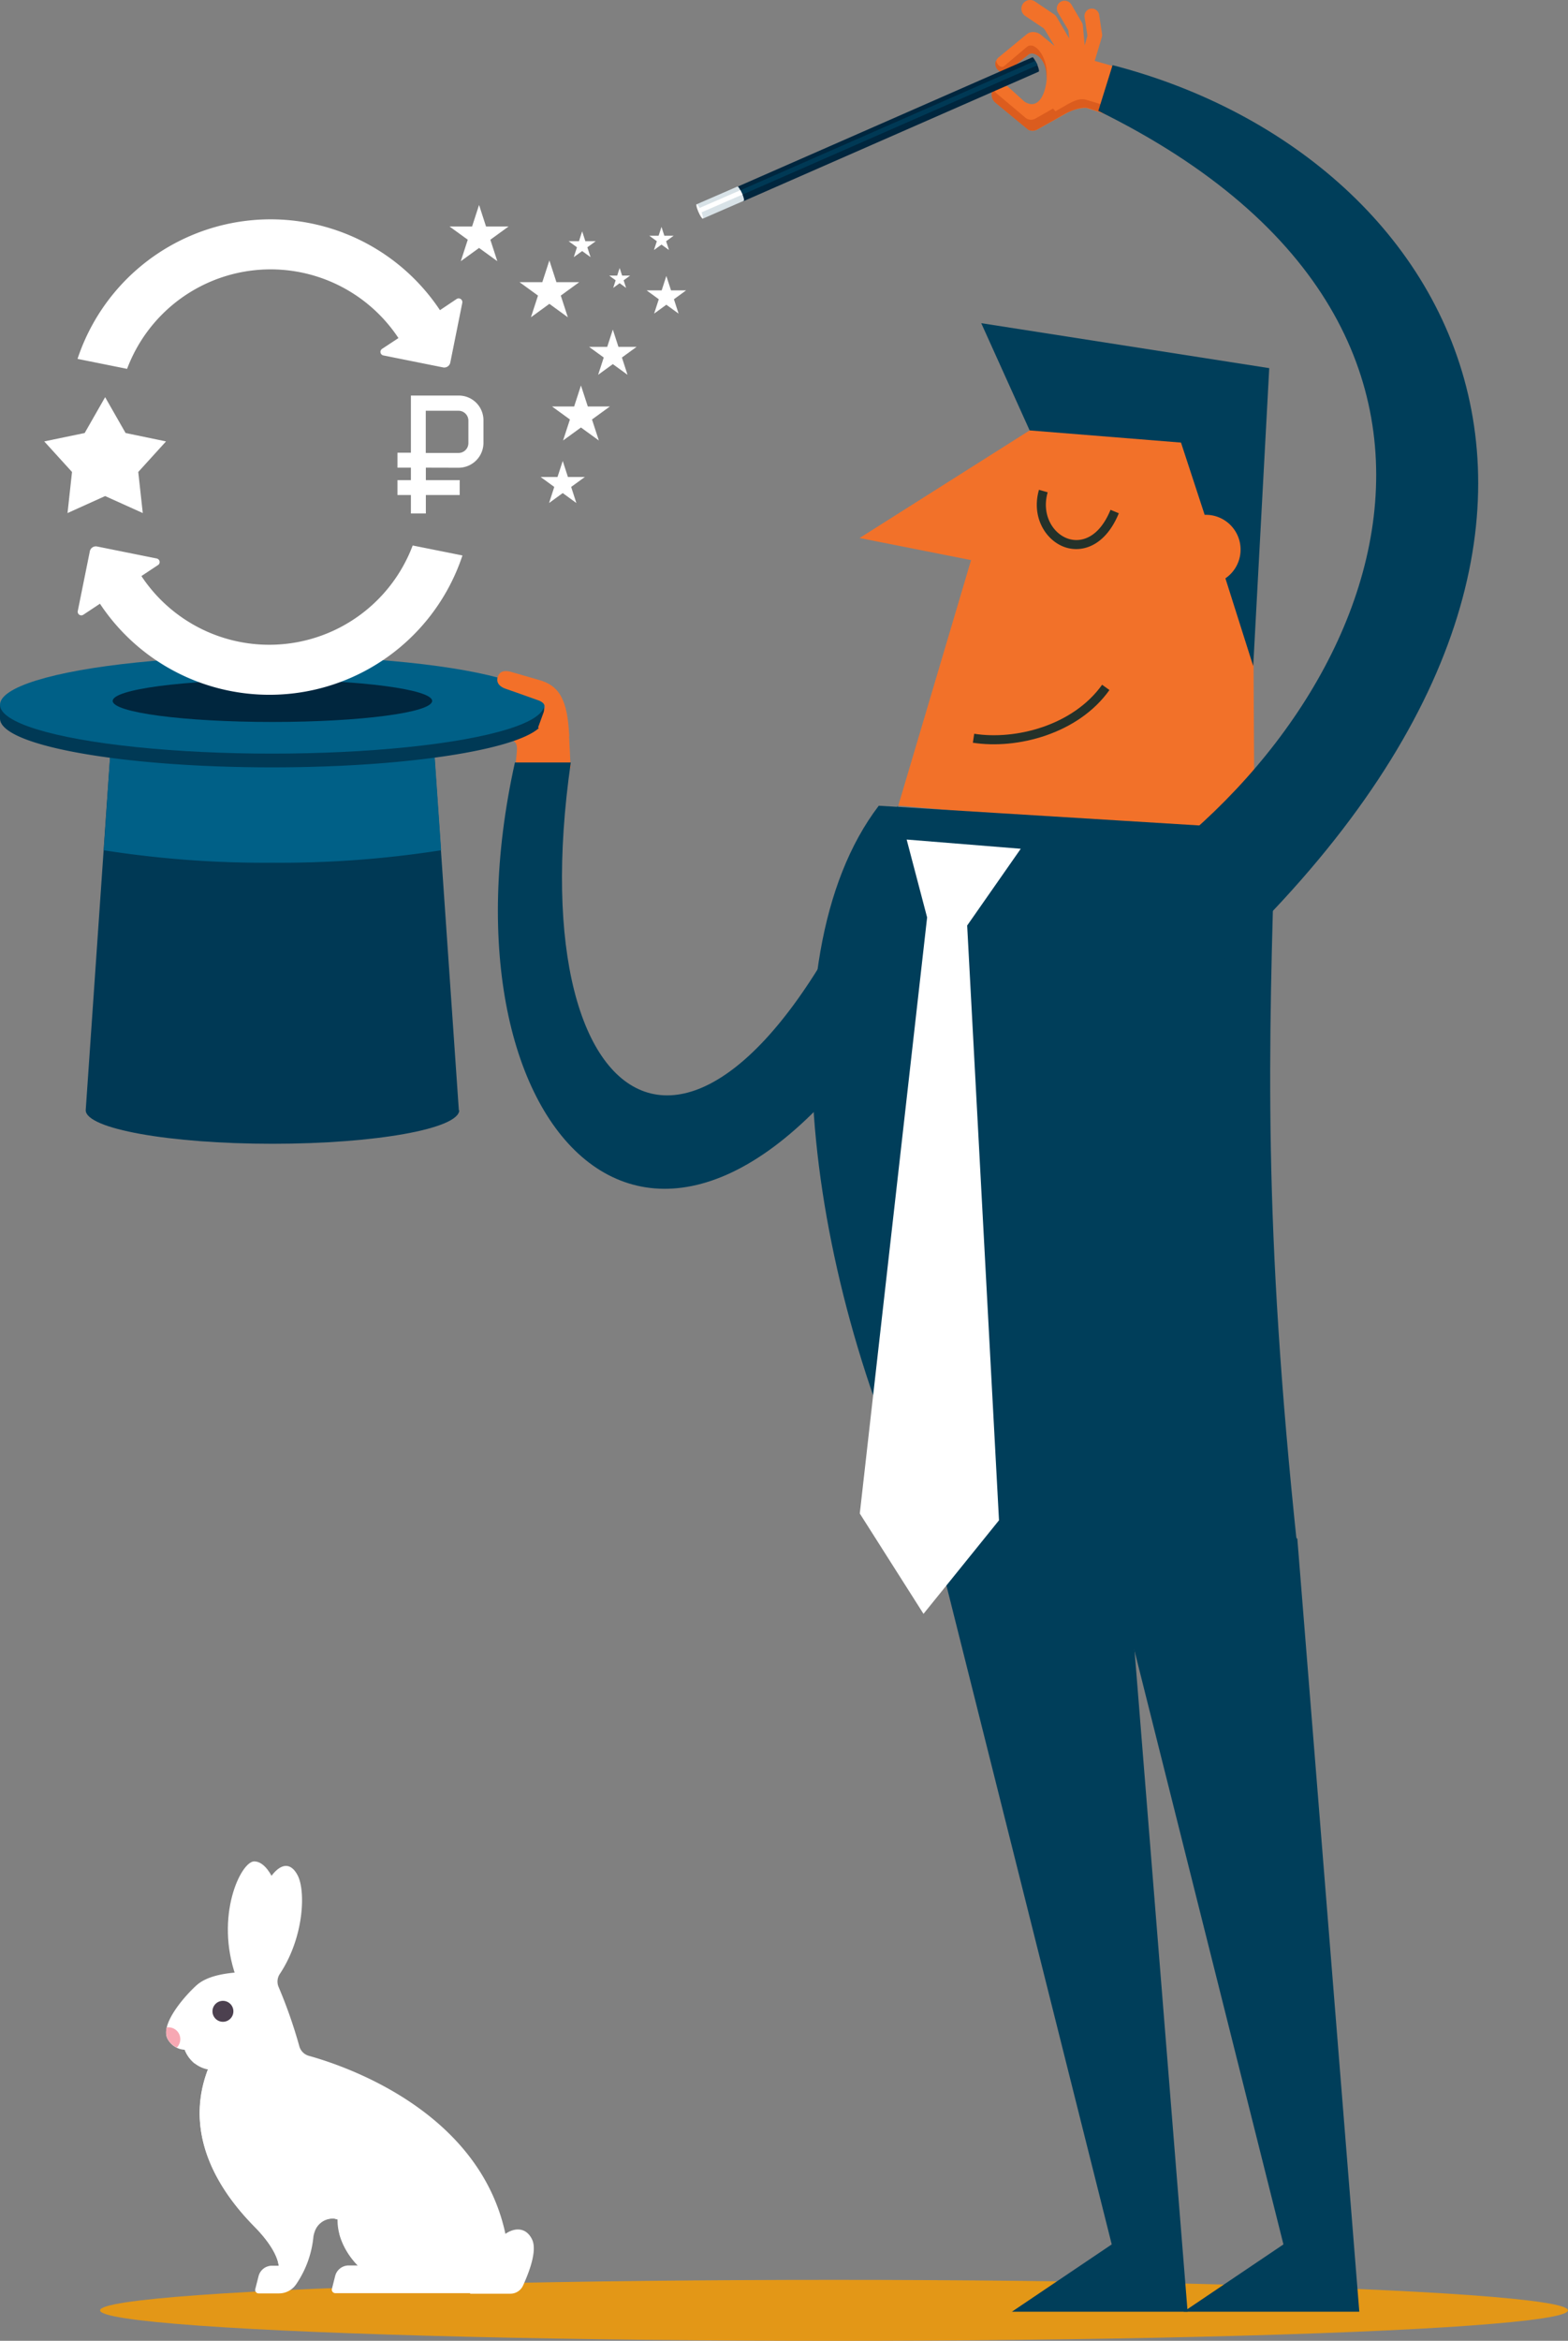
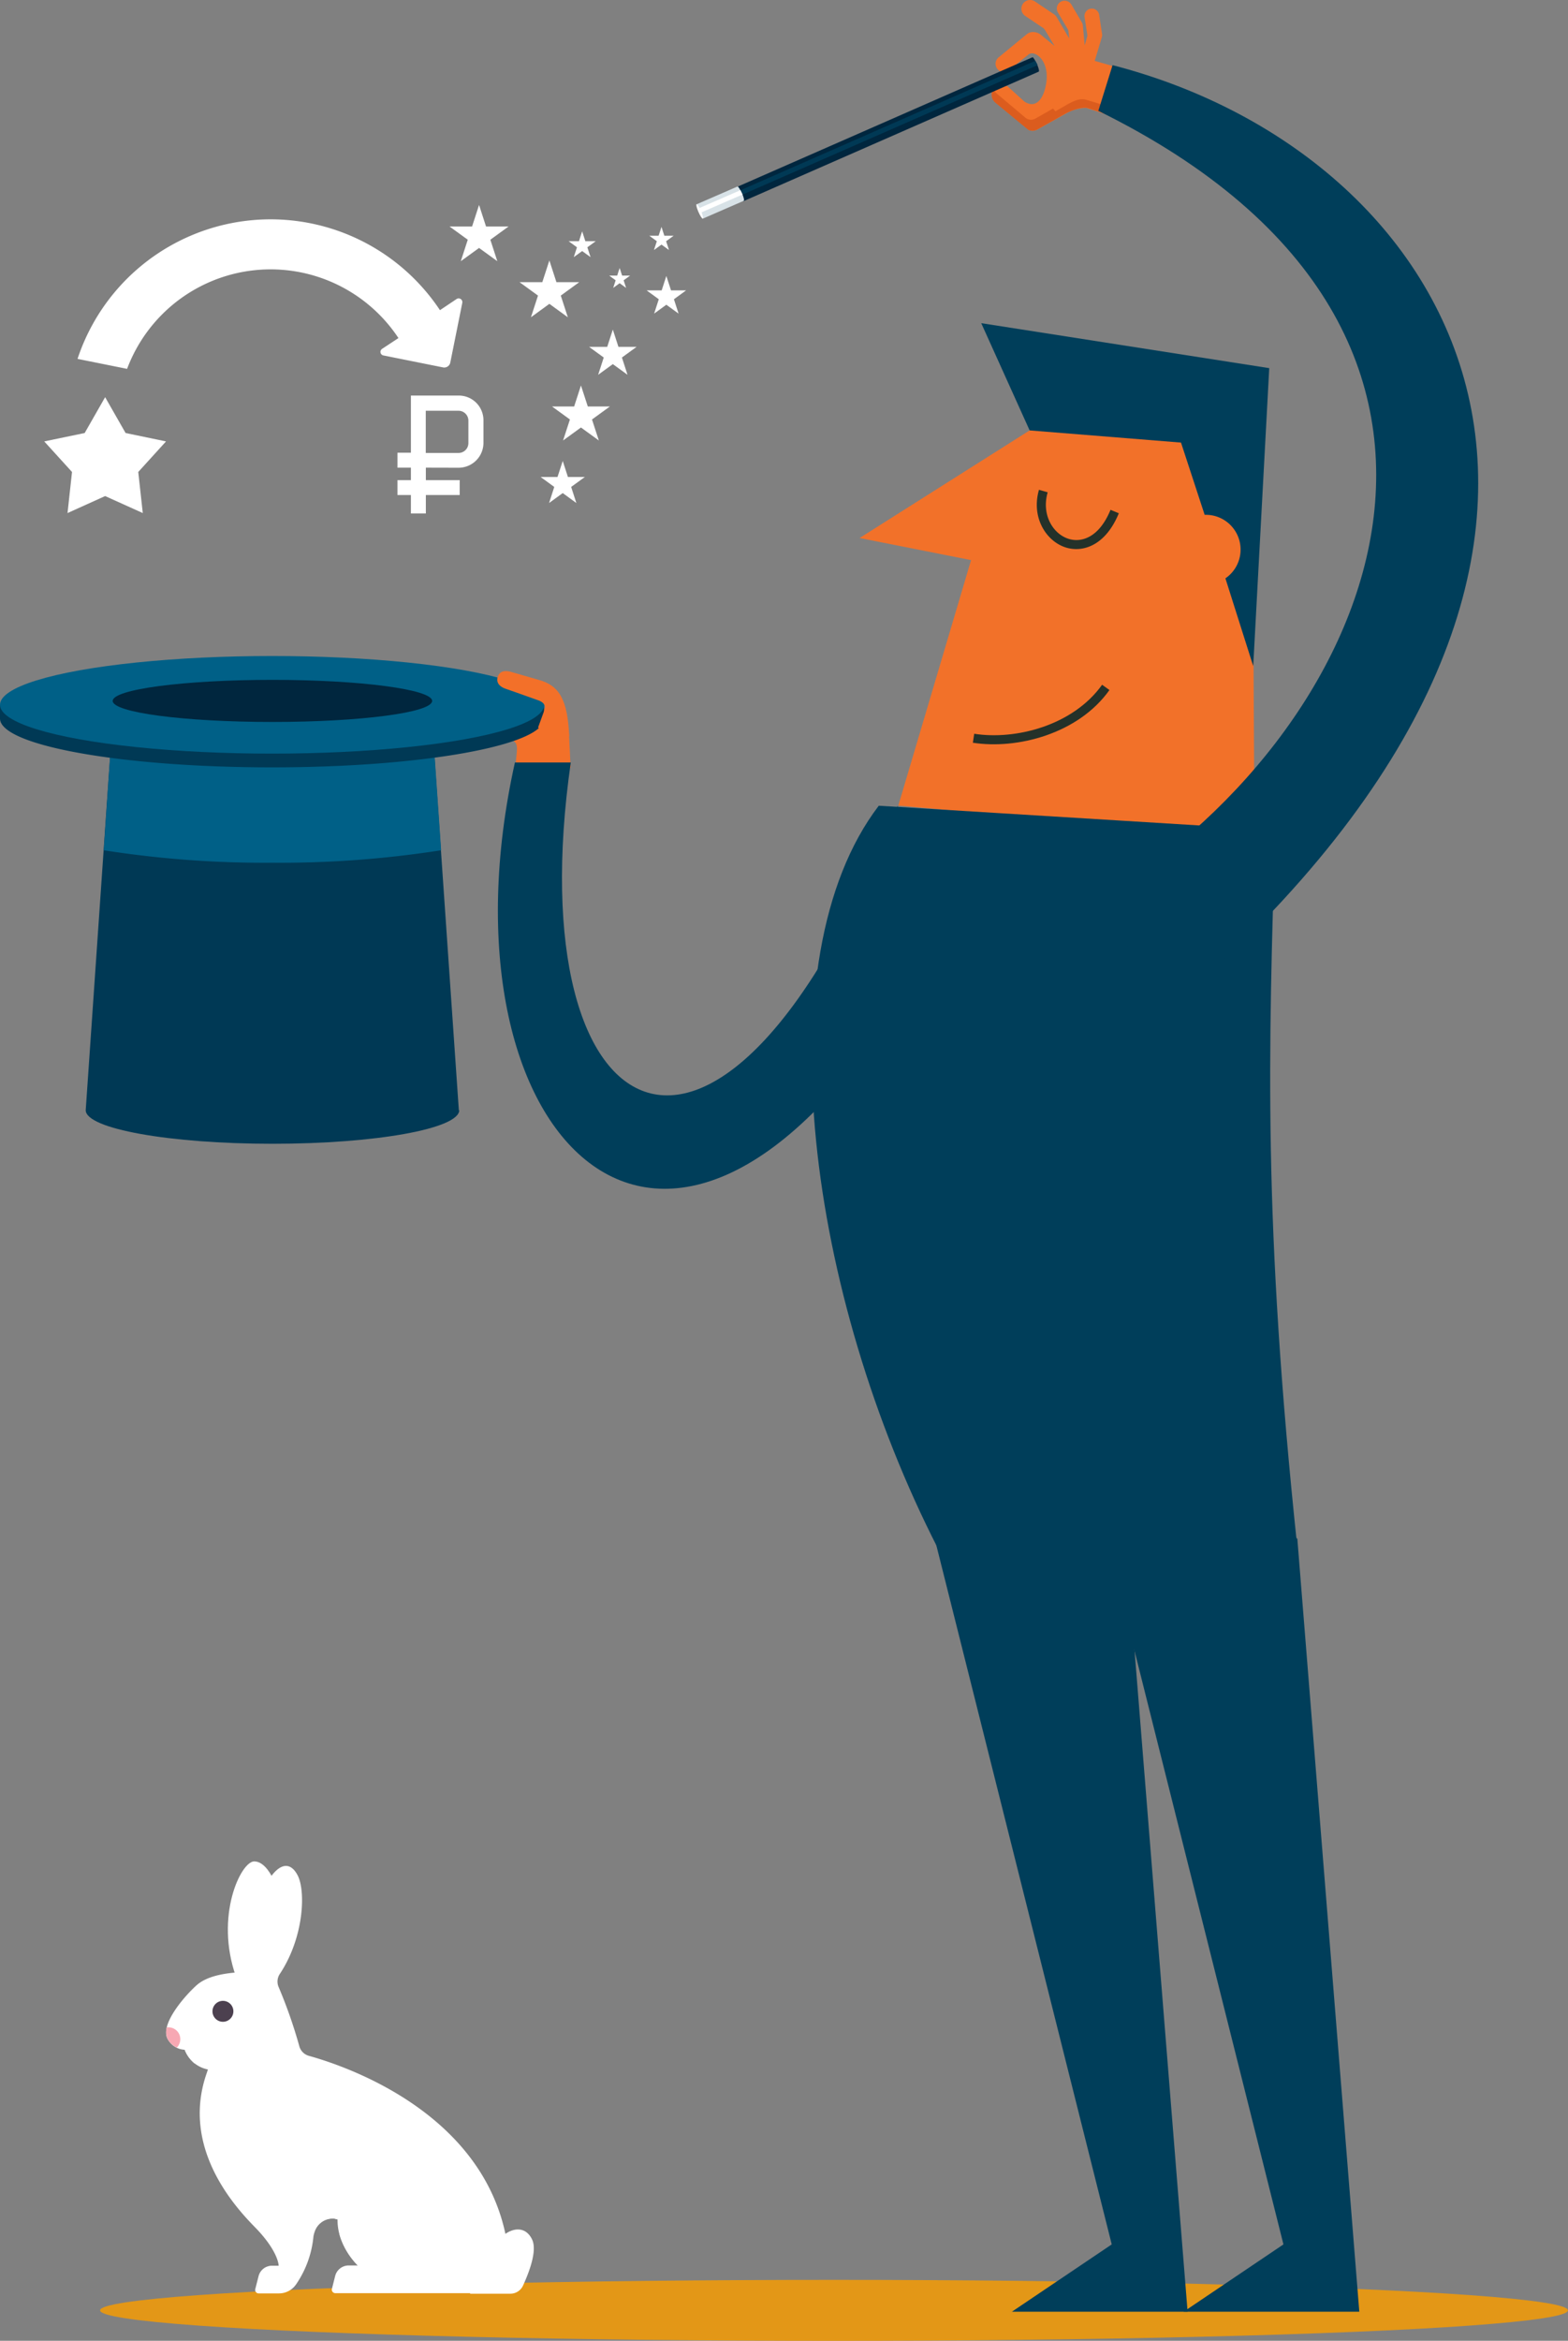
<svg xmlns="http://www.w3.org/2000/svg" viewBox="0 0 377.78 563.6">
  <rect x="0" y="0" width="377.78" height="563.6" fill="#808080" stroke="none" />
  <defs>
    <style>.cls-1{fill:#e39717;}.cls-2{fill:#f37029;}.cls-3{fill:#f27129;}.cls-4{fill:#db5c1e;}.cls-5{fill:#243129;}.cls-6{fill:#003e5a;}.cls-7{fill:#fff;}.cls-8{fill:#003955;}.cls-9{fill:#006087;}.cls-10{fill:#00263e;}.cls-11{fill:#d8e2e7;}.cls-12{fill:#e6e4bc;}.cls-13{fill:#4c404f;}.cls-14{fill:#f7a8b3;}</style>
  </defs>
  <title>мужик</title>
  <g id="Layer_2" data-name="Layer 2">
    <g id="visual">
      <ellipse class="cls-1" cx="200.94" cy="556.27" rx="176.83" ry="7.34" />
      <path class="cls-2" d="M115.3,167.36c-2.62-.39-5.13,2.56-5.68,5.13-.4,2.34,2,3.4,5.62,3.79l6.91,1.44c2.51.67,2.57,1.62,2.29,4.13l-.22,2.4,13.26.61-.39-8.19c-.11-2.85-3.9-6.25-10.53-7.3Z" />
      <path class="cls-3" d="M247.79,31.25h0l-8-6.6A2.41,2.41,0,0,1,243,21l3.79,3.44h0c2.66,1.78,4.75-.35,5.34-4.88.56-5.19-2.85-7.5-4.28-6.48L243,17a2,2,0,0,1-2.51-3.1l6.94-5.7h0a2.62,2.62,0,0,1,1-.45,3,3,0,0,1,2.42.69h0l3.22,2.63-2.35-3.92a1.7,1.7,0,0,0-.58-.54L247,3.83h0A2.09,2.09,0,0,1,249.36.36h0l4.46,3a2.24,2.24,0,0,1,.73.7l3.05,5.19-.17-1.69a1.45,1.45,0,0,0-.26-.67L254.88,3h0a1.88,1.88,0,0,1,3.25-1.9h0l2.46,4.18a1.93,1.93,0,0,1,.31.85c0,.19.26,2.89.43,4.79l.6-2.07a1.37,1.37,0,0,0,0-.67L261.29,4h0a1.78,1.78,0,0,1,3.51-.54h0L265.49,8a1.71,1.71,0,0,1,0,.85c-.06.24-1.42,4.76-1.74,5.81l5.51,1.56-1.67,11.67-5.9-1.92a10.49,10.49,0,0,0-4.92,1.39l-6.89,3.86h0a2.34,2.34,0,0,1-2.07.06Z" />
      <path class="cls-4" d="M262.1,26c-1.58-.38-4.09.67-5.35,1.3l-6.89,3.86h0a2.34,2.34,0,0,1-2.07.06h0l-8-6.6a2.41,2.41,0,0,1-.55-2.87,2.74,2.74,0,0,0,1,1.79l7,5.89a2.16,2.16,0,0,0,2.44,0l7.23-4.14c1.55-.86,3.06-1.69,4.67-1.3l6.33,1.9-.3,1.92Z" />
-       <path class="cls-4" d="M247.81,13.12,243,17a2,2,0,0,1-3-2.46c.08.85,1.06,2,1.9,1.4l5.46-4.61c2.07-1.78,5.56,3.09,4.74,7.92h0C252.51,14.34,249.21,12.12,247.81,13.12Z" />
      <path class="cls-4" d="M247.2,29.46l-7-5.89a2.74,2.74,0,0,1-1-1.79,2.41,2.41,0,0,0,.55,2.87l8,6.6h0a2.34,2.34,0,0,0,2.07-.06h0l5-2.81-1.12-1.25-4.11,2.35A2.16,2.16,0,0,1,247.2,29.46Z" />
      <polygon class="cls-3" points="248.07 103.63 207.1 129.54 233.96 134.86 216.43 193.97 302.25 201.56 301.63 91.69 255.67 84.51 248.07 103.63" />
      <path class="cls-5" d="M258,132.1a8.31,8.31,0,0,1-1.45-.36c-4.56-1.58-8.13-7.18-6.23-13.81l2.1.6c-1.55,5.39,1.25,9.9,4.85,11.15,3.15,1.09,7.51-.15,10.29-6.93l2,.83C266.58,130.81,261.75,132.69,258,132.1Z" />
      <path class="cls-5" d="M234.39,178.83l.33-2.16c10,1.57,23.82-2,30.81-11.8l1.77,1.27C259.81,176.68,245.07,180.5,234.39,178.83Z" />
      <path class="cls-6" d="M291.81,124.05a8.38,8.38,0,0,1,3.43,15.2l6.7,21.13,3.86-71.74L236.41,77.81l11.66,25.82,36.47,2.93,5.7,17.4A8.37,8.37,0,0,1,291.81,124.05Z" />
      <path class="cls-6" d="M211.72,194C183.48,231,194.9,312.16,226,372.87h86.6c-8.31-78.54-7-119.65-5.34-173Z" />
      <polygon class="cls-6" points="312.57 370.51 327.5 556.6 285.17 556.6 309.22 540.39 266.38 369.74 292.36 350.43 312.57 370.51" />
      <polygon class="cls-6" points="271.19 370.51 286.13 556.6 243.79 556.6 267.85 540.39 225.01 369.74 250.99 350.43 271.19 370.51" />
-       <polygon class="cls-7" points="218.44 202.14 245.93 204.36 233.02 222.84 240.69 366.05 222.5 388.57 207.15 364.41 223.37 220.89 218.44 202.14" />
      <path class="cls-6" d="M218.51,238.64c-58.36,93.95-114.37,34.55-94.45-55.06h13.46c-13,90.65,36.23,117.87,78.77,10.4Z" />
      <path class="cls-6" d="M263.25,217.64c67.26-39.3,111.61-136.71,1.37-190.95l3.43-11c85.48,22.06,139,118.83,15.06,226.08Z" />
      <path class="cls-4" d="M247.2,28.46l-7-5.89a2.74,2.74,0,0,1-1-1.79,2.41,2.41,0,0,0,.55,2.87l8,6.6h0a2.34,2.34,0,0,0,2.07-.06h0l5-2.81-1.12-1.25-4.11,2.35A2.16,2.16,0,0,1,247.2,28.46Z" />
      <path class="cls-8" d="M110.55,267.33l-6.6-95.7S81.5,176.5,81.2,176.5l-15.61.41L50,176.5c-.3,0-22.75-4.87-22.75-4.87l-6.6,95.7h0c.09,4.45,20.18,8.06,45,8.06s44.86-3.61,45-8.06Z" />
      <path class="cls-9" d="M81.2,176.5l-15.61.41L50,176.5c-.3,0-22.75-4.87-22.75-4.87L25,204.72a249.61,249.61,0,0,0,40.6,3,250.38,250.38,0,0,0,40.68-3L104,171.63S81.5,176.5,81.2,176.5Z" />
      <path class="cls-8" d="M131.09,172.92V169.7h-2.6c-7.91-4.9-33.09-8.48-62.94-8.48s-55,3.58-62.95,8.48H0V173c0,6.5,29.35,11.76,65.55,11.76S131.1,179.47,131.1,173A.43.43,0,0,1,131.09,172.92Z" />
      <ellipse class="cls-9" cx="65.55" cy="169.7" rx="65.55" ry="11.75" />
      <path class="cls-10" d="M104.12,168.76c0,2.8-17.23,5.07-38.49,5.07s-38.48-2.27-38.48-5.07,17.23-5.07,38.48-5.07S104.12,166,104.12,168.76Z" />
      <path class="cls-10" d="M177.58,45h0c-.16.07,0,.9.46,1.85s.89,1.67,1.06,1.6l71.16-31.2c.17-.08,0-.91-.45-1.86s-.89-1.67-1.06-1.6v0Z" />
      <path class="cls-8" d="M249.45,14.64l-71,31.15c.11.21.23.45.34.71s.1.23.14.34l71.05-31.15c0-.11-.09-.23-.14-.34S249.56,14.85,249.45,14.64Z" />
      <path class="cls-11" d="M177.68,44.91l-9.85,4.28,1.51,3.45,9.86-4.29c.16-.07,0-.9-.46-1.85s-.89-1.67-1.06-1.6Z" />
      <rect class="cls-12" x="168.47" y="50.15" width="0.04" height="1.15" transform="translate(-6.19 71.95) rotate(-23.68)" />
      <path class="cls-7" d="M178.4,45.79l-10.13,4.4.46,1.06,10.15-4.41c0-.11-.09-.23-.14-.34S178.51,46,178.4,45.79Z" />
      <path class="cls-7" d="M167.83,49.18c.16-.07.64.64,1.06,1.6s.62,1.78.45,1.86-.64-.64-1.06-1.6S167.66,49.26,167.83,49.18Z" />
      <path class="cls-2" d="M137.15,177.28l-7.53-2.06,1.62-4.45c.38-1-.54-1.78-1.38-2.09-4.11-1.49-8.09-2.86-8.09-2.86-1.48-.5-2.31-1.57-1.83-2.9s1.59-1.51,2.93-1.22l6.93,2C134.86,165.07,136.76,168.64,137.15,177.28Z" />
      <polygon class="cls-7" points="139.97 92.81 141.62 97.87 146.94 97.87 142.63 101 144.28 106.06 139.97 102.93 135.66 106.06 137.31 101 133 97.87 138.33 97.87 139.97 92.81" />
      <polygon class="cls-7" points="132.36 62.71 134.06 67.94 139.55 67.94 135.11 71.17 136.81 76.39 132.36 73.16 127.92 76.39 129.62 71.17 125.17 67.94 130.66 67.94 132.36 62.71" />
      <polygon class="cls-7" points="115.42 49.35 117.1 54.53 122.53 54.53 118.14 57.72 119.82 62.89 115.42 59.7 111.02 62.89 112.7 57.72 108.3 54.53 113.74 54.53 115.42 49.35" />
      <polygon class="cls-7" points="160.54 66.45 161.67 69.91 165.31 69.91 162.37 72.05 163.49 75.51 160.54 73.37 157.6 75.51 158.72 72.05 155.78 69.91 159.42 69.91 160.54 66.45" />
      <polygon class="cls-7" points="140.26 55.7 141.03 58.08 143.53 58.08 141.51 59.54 142.28 61.91 140.26 60.45 138.24 61.91 139.01 59.54 137 58.08 139.49 58.08 140.26 55.7" />
      <polygon class="cls-7" points="135.58 110.99 136.83 114.85 140.9 114.85 137.61 117.24 138.86 121.11 135.58 118.72 132.29 121.11 133.54 117.24 130.26 114.85 134.32 114.85 135.58 110.99" />
      <polygon class="cls-7" points="147.65 79.35 149 83.51 153.38 83.51 149.84 86.08 151.19 90.24 147.65 87.67 144.11 90.24 145.46 86.08 141.92 83.51 146.3 83.51 147.65 79.35" />
      <polygon class="cls-7" points="159.37 54.63 160.06 56.76 162.3 56.76 160.49 58.08 161.18 60.2 159.37 58.89 157.56 60.2 158.25 58.08 156.44 56.76 158.68 56.76 159.37 54.63" />
      <polygon class="cls-7" points="149.29 64.53 149.89 66.36 151.81 66.36 150.25 67.49 150.85 69.32 149.29 68.19 147.74 69.32 148.33 67.49 146.78 66.36 148.7 66.36 149.29 64.53" />
      <polygon class="cls-7" points="25.33 95.63 30.26 104.26 40 106.28 33.31 113.64 34.4 123.53 25.33 119.44 16.27 123.53 17.35 113.64 10.66 106.28 20.4 104.26 25.33 95.63" />
      <path class="cls-7" d="M111,72a.88.88,0,0,0-1,0l-4,2.68A49,49,0,0,0,18.68,86.41l11.94,2.4A36.94,36.94,0,0,1,96,81.4L92.05,84a.87.87,0,0,0,.32,1.58l14.37,2.88a1.48,1.48,0,0,0,1.75-1.17l2.89-14.37A.9.9,0,0,0,111,72Z" />
-       <path class="cls-7" d="M99.43,131.34a36.94,36.94,0,0,1-65.36,7.36l4-2.65a.85.85,0,0,0,.38-.88.89.89,0,0,0-.69-.7l-14.37-2.89a1.48,1.48,0,0,0-1.75,1.17l-2.9,14.36a.87.87,0,0,0,1.34.9l4-2.65a49,49,0,0,0,87.34-11.62Z" />
      <path class="cls-7" d="M110.48,112.62a6,6,0,0,0,6-6v-5.38a5.94,5.94,0,0,0-6-6H99V109H95.76v3.6H99v3H95.76v3.59H99v4.44h3.6v-4.44h8.15v-3.59h-8.15v-3Zm-7.9-13.72h7.9a2.38,2.38,0,0,1,2.37,2.38v5.41a2.37,2.37,0,0,1-2.37,2.37h-7.9Z" />
      <path class="cls-7" d="M56.84,475.88c-5.14-14.56,1.2-27.71,4.41-27.71,2.66,0,4.41,3.95,4.41,3.95l-4.15,23.45Z" />
      <path class="cls-7" d="M74.46,495a3.31,3.31,0,0,1-2.34-2.31,115.89,115.89,0,0,0-5-14.29,3.31,3.31,0,0,1,.31-3.15c5.85-8.84,6.22-19.92,4.31-23.66-2.28-4.45-6-2.46-9.25,5.49-1.81,4.45-1.83,10-1.3,14.67a2.79,2.79,0,0,1-2.68,3.07c-5.05.22-8.81,1.18-11,3.05s-9.07,9.23-7.16,13a4.94,4.94,0,0,0,4.17,2.66,7.45,7.45,0,0,0,5.57,4.74l-.22.69c-6.3,17.62,6.07,31.71,11.52,37.25,5.75,5.86,5.75,9.31,5.75,9.31H65.54a3.34,3.34,0,0,0-3.25,2.54l-.8,3.13a.84.84,0,0,0,.82,1h4.87a5,5,0,0,0,4.15-2.17,24.33,24.33,0,0,0,4.19-11.57,4.7,4.7,0,0,1,5-4.31l.81.21c-.08,3.15,1.14,7.21,4.9,11.11H84a3.36,3.36,0,0,0-3.25,2.54l-.79,3.13a.84.84,0,0,0,.81,1h38.11l3.36-11.75C117.23,508.6,82.77,497.3,74.46,495Z" />
      <circle class="cls-13" cx="53.71" cy="484.27" r="2.52" />
-       <path class="cls-7" d="M64,528.64c-3.15-4.81-9.33-13.53-4.18-23a30.39,30.39,0,0,0,3.45-8.58,1.53,1.53,0,0,0-2.36-1.53c-2.66,1.83-7.21,3.76-10.95,3l-.12.37c-6.3,17.62,6.07,31.71,11.52,37.25,5.75,5.86,5.75,9.31,5.75,9.31S70.19,538.09,64,528.64Z" />
      <path class="cls-7" d="M51.17,493.89a1.71,1.71,0,0,0-2.16-1,11.34,11.34,0,0,1-4.51.67h0a8.47,8.47,0,0,0,2.34,3.23,16.66,16.66,0,0,0,3.31-.73A1.68,1.68,0,0,0,51.17,493.89Z" />
      <path class="cls-14" d="M40.37,490.88A4.64,4.64,0,0,0,42.61,493a2.93,2.93,0,0,0,.83-2,2.84,2.84,0,0,0-2.8-2.87,3.42,3.42,0,0,0-.45,0A4.06,4.06,0,0,0,40.37,490.88Z" />
      <path class="cls-7" d="M80.54,534.19l.81.21a13.77,13.77,0,0,1,3.9-8.72,1.28,1.28,0,0,0-.65-2.12c-3.19-.73-8.94,0-9,14.94A4.57,4.57,0,0,1,80.54,534.19Z" />
      <path class="cls-7" d="M95.9,542.67h0a1.65,1.65,0,0,0-1.2-.49c-2.33,0-9.91-.24-12.92-4.31a17.42,17.42,0,0,0,4.45,7.64H94.7A1.66,1.66,0,0,0,95.9,542.67Z" />
      <path class="cls-7" d="M128.18,539.17c-1.65-3.37-4.9-2.66-6.93-.91-4.37,3.78-8,14-8,14H123a3.34,3.34,0,0,0,3-1.93C127.35,547.4,129.54,541.92,128.18,539.17Z" />
    </g>
  </g>
</svg>